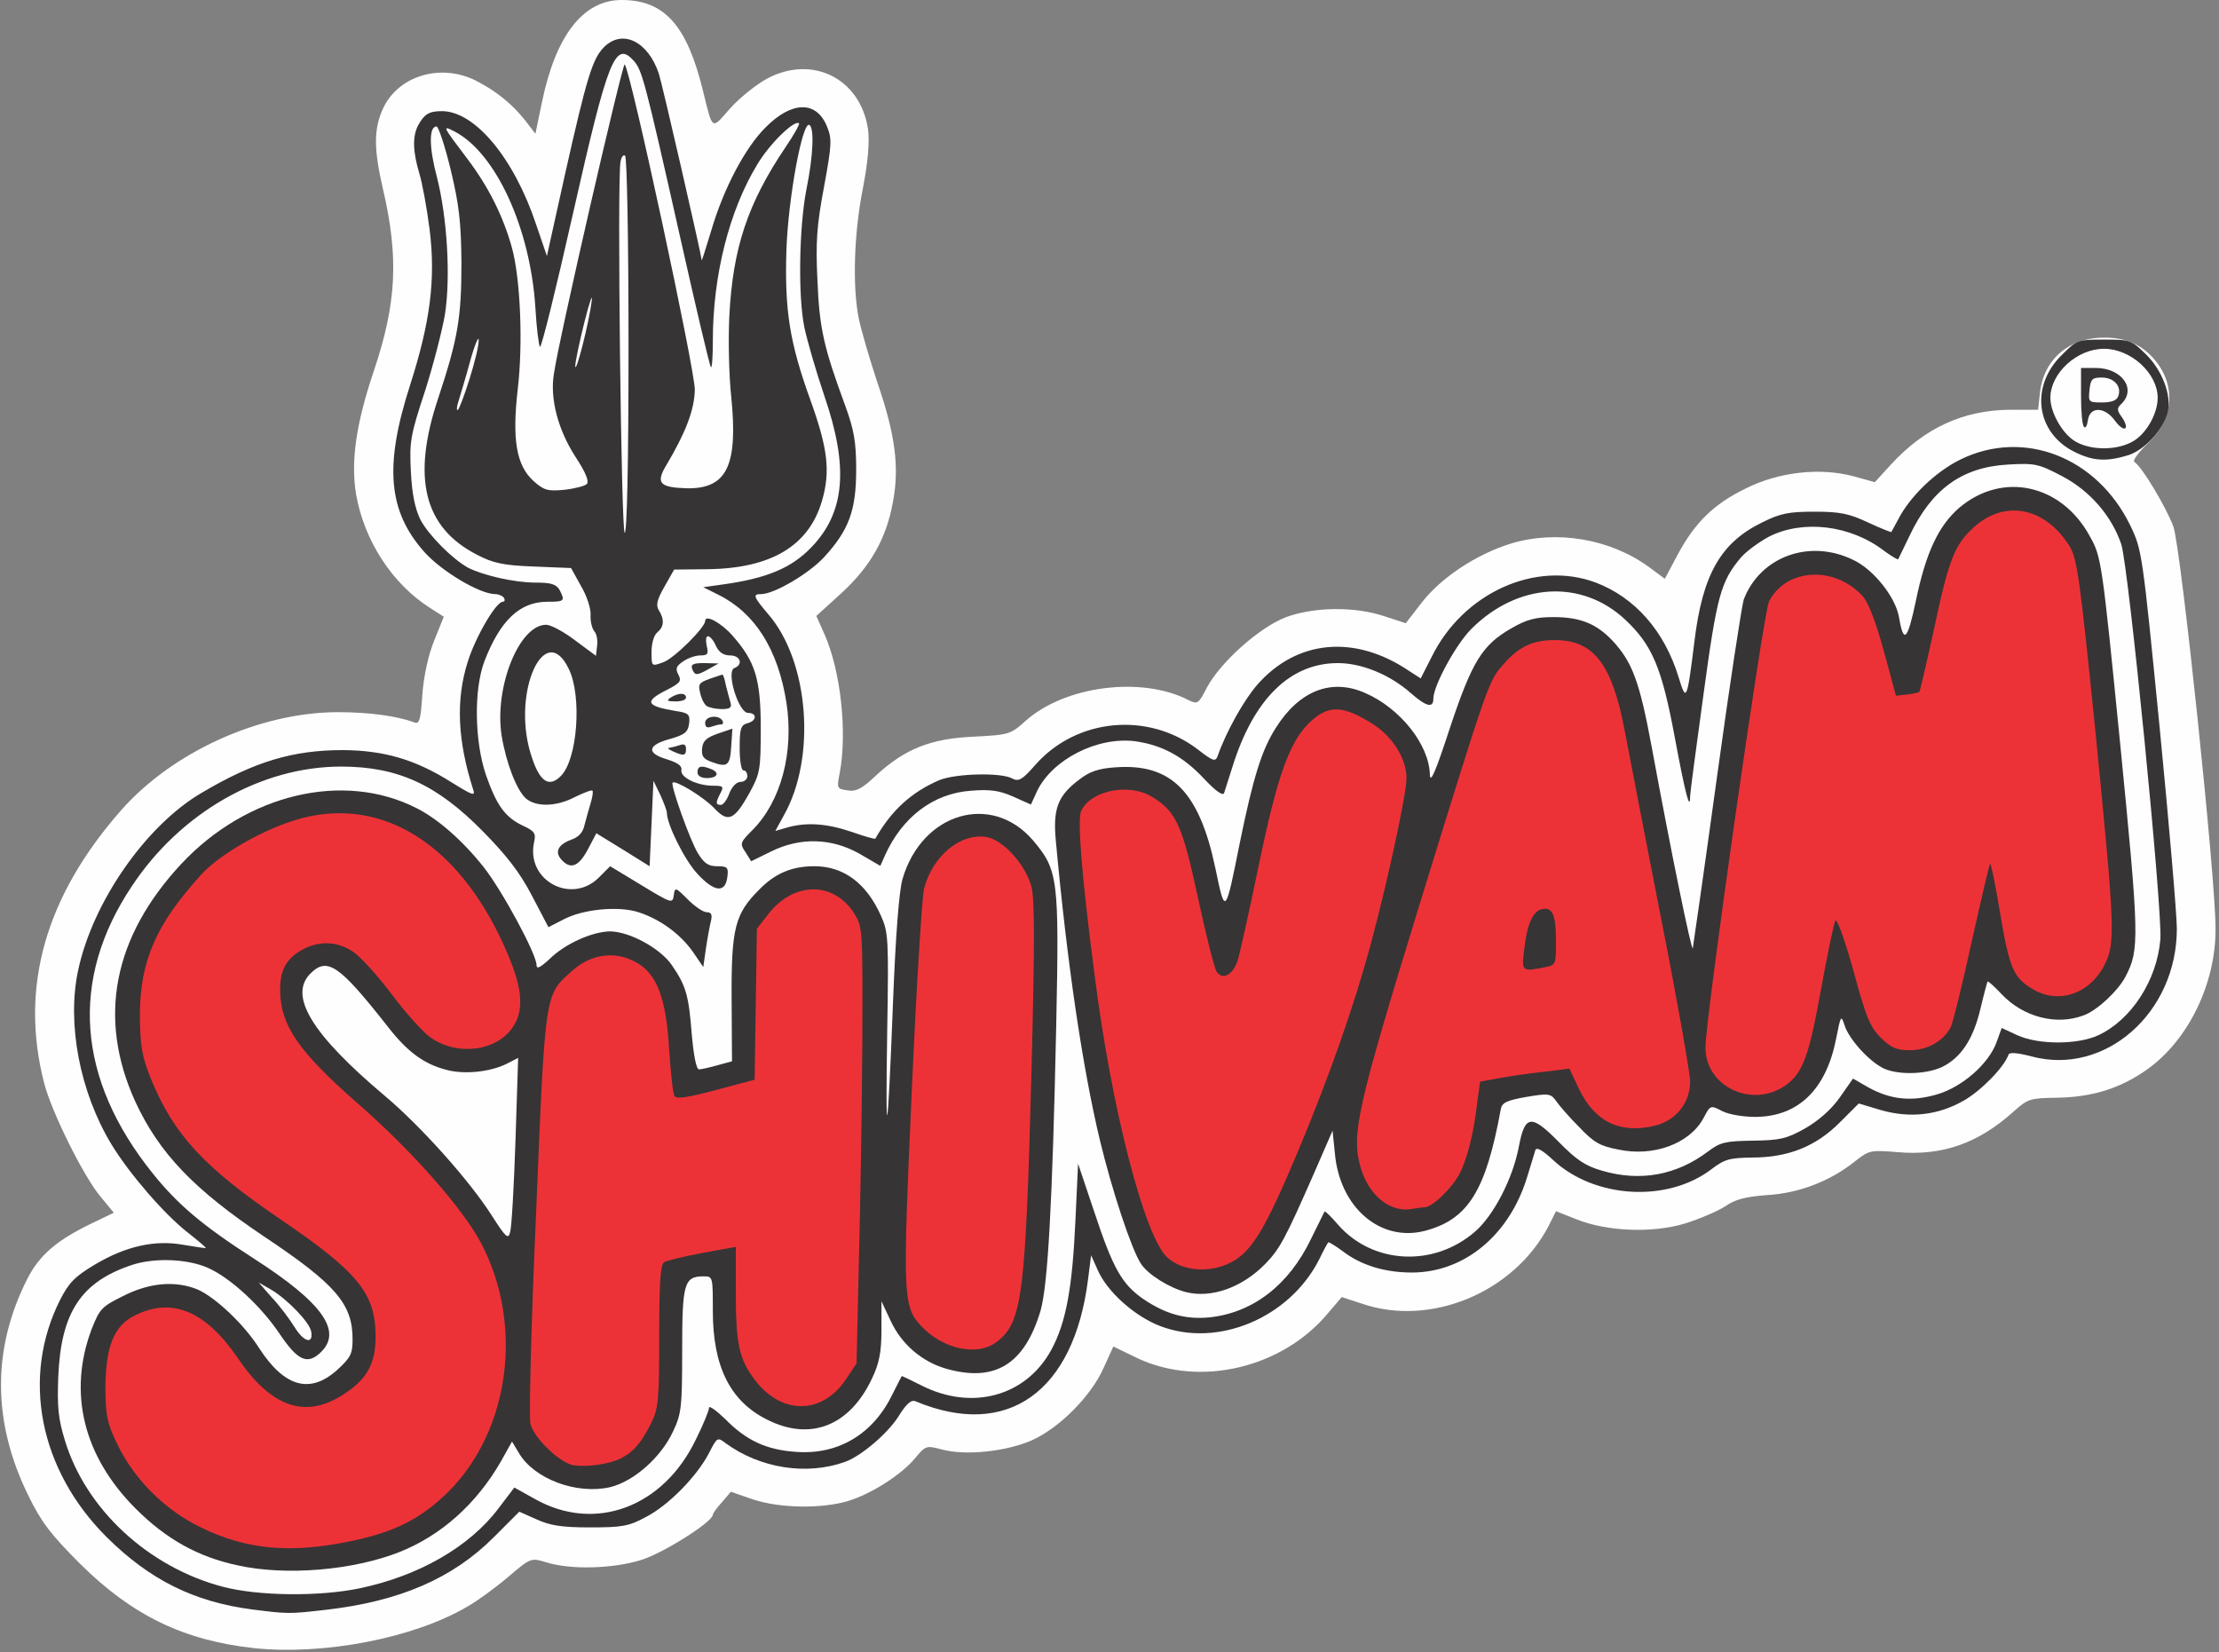
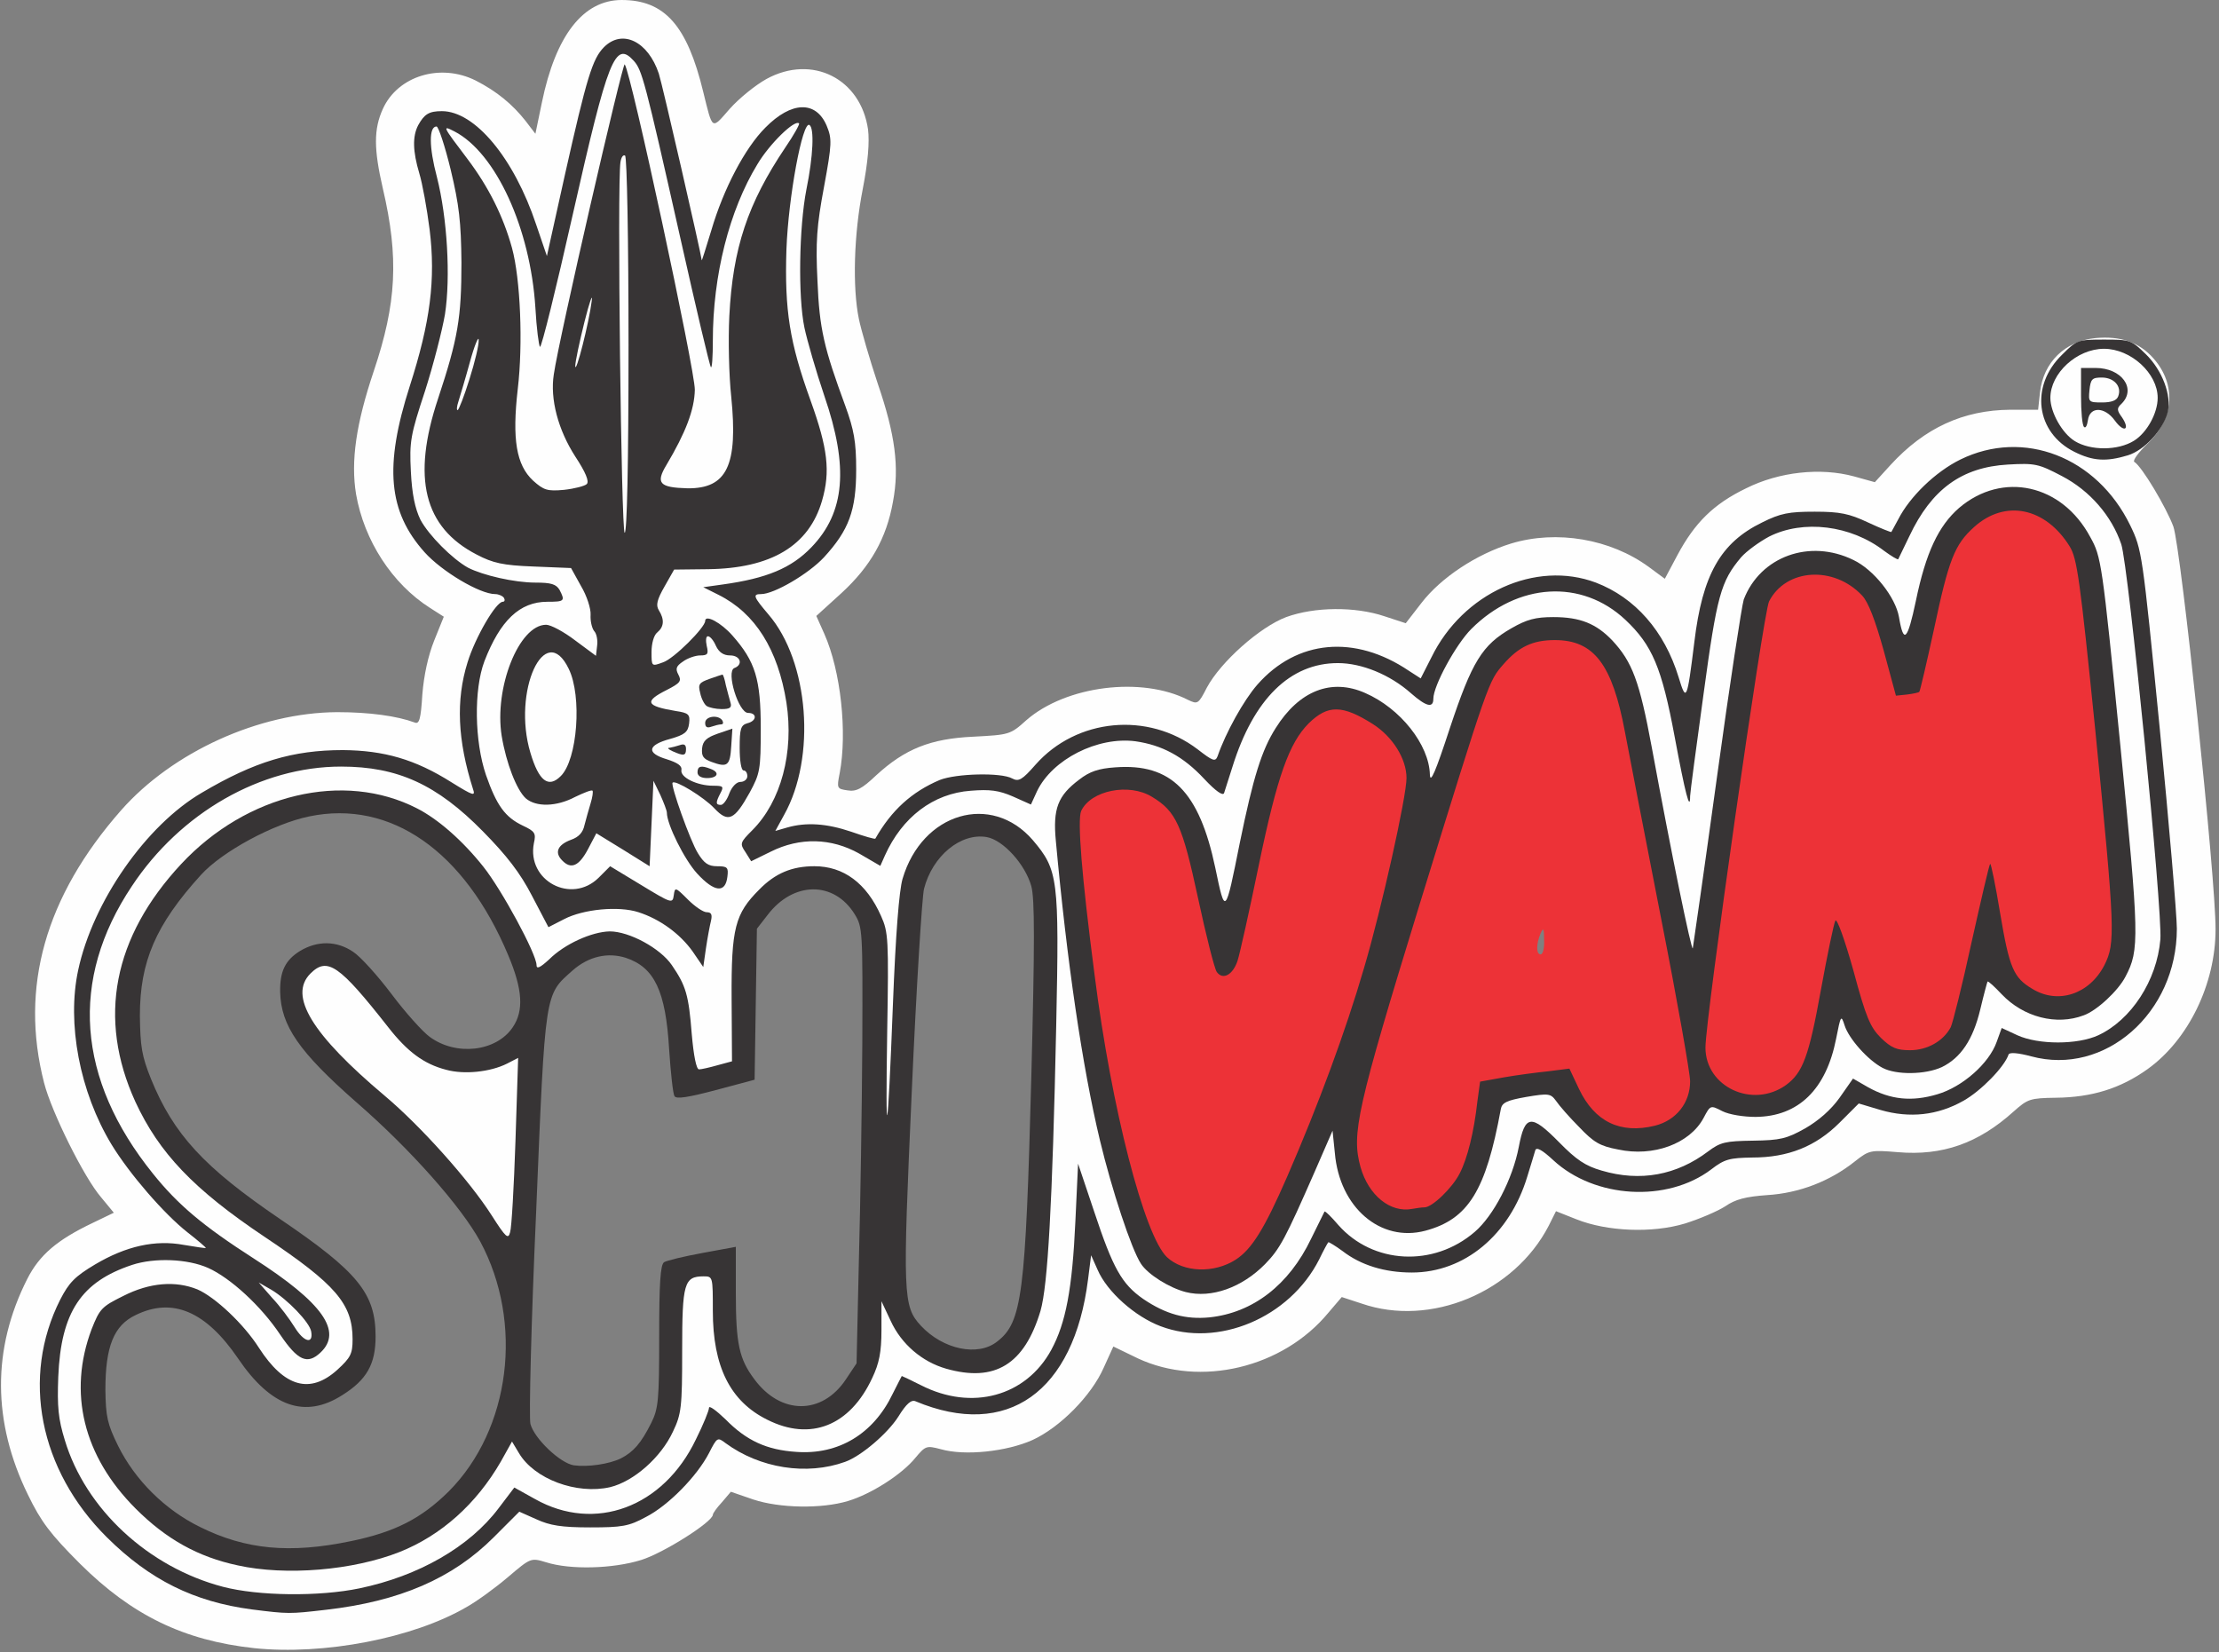
<svg xmlns="http://www.w3.org/2000/svg" class="img-fluid" id="outputsvg" style="transform: none; transform-origin: 50% 50%; cursor: move; max-height: none;" width="579" height="431" viewBox="0 0 5790 4310">
  <rect x="0" y="0" width="5790" height="4310" fill="#808080" stroke="none" />
  <g id="l2KQbL5Z3kefOOoFxZKohBe" fill="rgb(254,254,254)" style="transform: none;">
    <g>
      <path id="pKVmz0KFY" d="M663 4300 c-184 -20 -319 -86 -454 -220 -78 -78 -102 -110 -136 -180 -93 -190 -94 -381 -2 -563 32 -63 78 -102 170 -146 l56 -27 -33 -40 c-45 -52 -130 -224 -149 -299 -64 -249 3 -486 201 -711 134 -152 360 -255 564 -256 84 0 156 10 202 27 12 5 16 -8 20 -73 4 -50 15 -101 31 -141 l25 -62 -36 -23 c-99 -63 -172 -176 -193 -297 -14 -86 0 -183 46 -320 60 -178 66 -297 24 -477 -24 -104 -24 -155 0 -208 39 -86 150 -120 242 -74 55 28 96 62 130 105 l26 34 17 -82 c36 -175 108 -267 208 -267 112 0 171 66 213 240 25 101 21 99 69 44 24 -27 67 -62 96 -78 119 -65 246 -1 265 132 4 33 0 84 -14 156 -23 117 -27 255 -10 338 6 29 28 105 49 168 46 134 57 219 40 309 -17 96 -59 169 -134 238 l-66 60 21 47 c43 97 60 257 40 363 -8 40 -7 41 20 45 23 4 38 -4 75 -39 75 -69 142 -96 254 -101 93 -5 96 -5 138 -43 103 -90 301 -115 422 -53 25 12 27 11 49 -32 36 -67 138 -158 207 -184 74 -27 180 -28 257 -2 l55 18 41 -53 c51 -66 143 -127 234 -155 119 -36 259 -12 359 61 l42 31 33 -62 c45 -84 94 -133 179 -174 86 -43 194 -55 282 -31 l54 15 41 -45 c89 -97 190 -143 312 -144 l73 0 5 -46 c9 -78 65 -133 145 -141 65 -6 114 11 151 53 60 68 54 156 -15 222 -24 23 -40 45 -35 48 20 12 84 120 102 169 20 58 111 921 110 1051 0 142 -71 288 -177 364 -71 51 -146 74 -240 75 -67 1 -73 3 -110 36 -92 83 -186 116 -302 106 -72 -6 -75 -5 -112 24 -65 52 -146 83 -229 88 -56 4 -83 11 -109 29 -20 13 -67 33 -105 45 -86 26 -204 21 -284 -11 l-53 -21 -19 38 c-90 174 -309 265 -488 203 l-52 -17 -35 41 c-119 144 -334 195 -497 119 l-64 -31 -25 55 c-32 73 -114 156 -186 189 -67 30 -176 42 -239 24 -38 -10 -40 -9 -67 23 -35 43 -115 94 -175 112 -69 21 -179 19 -248 -4 l-58 -20 -23 27 c-13 14 -24 29 -24 33 -1 19 -129 100 -187 118 -74 23 -185 26 -248 6 -40 -12 -40 -12 -100 39 -33 28 -81 63 -108 78 -139 81 -372 126 -554 107z m217 -246 c106 -20 169 -45 242 -96 64 -45 120 -109 158 -182 21 -39 29 -46 55 -46 23 1 36 9 56 39 45 64 137 97 203 71 43 -16 108 -83 132 -135 22 -46 24 -63 24 -212 0 -190 1 -193 86 -193 l54 0 0 90 c0 147 45 237 144 285 48 24 59 25 89 16 85 -28 147 -133 147 -248 l0 -73 33 0 c29 0 34 5 51 45 32 80 142 148 210 131 46 -11 93 -70 116 -143 24 -78 34 -240 46 -734 6 -269 5 -311 -10 -355 -29 -88 -104 -158 -168 -156 -61 2 -139 81 -163 167 -13 45 -35 412 -35 582 l0 63 -36 0 -36 0 3 -262 c3 -253 2 -265 -18 -304 -25 -47 -83 -101 -118 -110 -58 -14 -149 50 -186 130 -16 35 -19 67 -19 208 l0 167 -37 10 c-21 6 -57 11 -79 11 l-41 0 -8 -92 c-4 -50 -11 -103 -16 -117 -21 -55 -62 -101 -114 -127 l-53 -25 -50 21 c-27 12 -62 35 -78 51 -30 32 -94 42 -94 15 0 -28 -92 -197 -139 -255 -84 -105 -159 -158 -268 -186 -184 -49 -451 103 -565 322 -84 160 -87 258 -15 417 62 134 152 229 339 354 132 89 200 150 218 198 6 14 10 58 10 98 0 73 0 74 -40 110 -37 34 -44 36 -106 36 -79 0 -109 -17 -158 -93 -57 -90 -156 -167 -214 -167 -10 0 -46 14 -80 31 -56 27 -63 34 -81 83 -29 78 -34 119 -22 176 19 90 60 160 135 236 80 80 163 126 266 148 86 19 132 19 230 0z m2347 -748 c22 -15 54 -46 70 -69 29 -41 143 -286 143 -307 0 -5 15 -10 34 -10 l33 0 6 58 c11 127 96 217 188 198 95 -19 147 -107 185 -312 3 -18 15 -23 73 -33 109 -17 118 -16 145 27 67 105 150 136 243 91 28 -14 51 -35 66 -60 25 -44 53 -50 103 -24 42 22 92 18 140 -10 53 -31 88 -89 105 -172 11 -62 12 -63 45 -63 28 0 33 4 39 28 6 30 63 91 104 112 49 25 133 -17 165 -84 9 -19 21 -60 28 -91 11 -55 11 -55 47 -55 29 0 42 6 59 29 30 41 103 75 143 66 71 -16 150 -122 151 -203 1 -85 -84 -910 -98 -949 -25 -69 -67 -118 -127 -148 -48 -23 -60 -25 -94 -16 -54 15 -117 72 -147 134 -14 28 -35 98 -47 155 l-22 102 -33 0 c-31 0 -34 -3 -44 -42 -15 -60 -15 -59 -48 -104 -32 -44 -101 -84 -146 -84 -60 0 -129 55 -156 124 -8 22 -130 869 -130 905 0 6 -15 11 -34 11 l-33 0 -36 -182 c-20 -101 -50 -257 -67 -348 -32 -173 -51 -223 -103 -279 -62 -66 -122 -76 -199 -34 -79 43 -111 95 -165 264 l-46 149 -34 0 c-30 0 -33 -2 -33 -32 0 -73 -76 -170 -166 -210 -42 -18 -46 -18 -79 -2 -19 9 -49 32 -66 52 -60 68 -75 114 -144 435 -16 77 -16 77 -49 77 l-33 0 -22 -107 c-32 -154 -79 -224 -167 -253 -90 -30 -198 49 -188 138 55 515 97 753 168 959 40 116 56 143 105 175 56 36 107 34 168 -6z m-1557 -1206 c0 -65 3 -90 13 -91 10 0 10 -2 0 -6 -8 -3 -13 -23 -13 -49 0 -39 3 -44 28 -50 45 -11 49 -19 12 -24 -33 -5 -35 -8 -38 -45 -3 -29 1 -43 14 -52 17 -12 17 -13 -1 -13 -17 0 -17 -8 -11 -114 6 -96 11 -122 32 -160 l26 -46 86 2 c158 3 262 -57 296 -171 18 -62 13 -92 -33 -219 -51 -137 -63 -222 -59 -402 l3 -159 -23 45 c-58 114 -81 285 -63 470 21 216 -3 280 -109 290 -30 3 -73 2 -95 -3 -38 -8 -40 -11 -43 -49 -2 -32 5 -54 39 -112 60 -104 60 -123 -5 -402 l-54 -235 -1 458 -1 457 -40 0 -40 0 -1 -462 -1 -463 -24 95 c-29 118 -29 130 -4 130 27 0 27 45 -2 178 -21 100 -22 102 -49 102 -15 0 -30 3 -32 8 -10 16 22 105 56 157 46 69 51 120 11 135 -14 6 -54 10 -89 10 -57 0 -69 -3 -95 -27 -46 -42 -56 -112 -39 -292 15 -166 5 -268 -36 -377 -47 -125 -51 -120 -50 62 0 163 0 164 23 164 20 0 22 5 22 49 0 28 -11 86 -25 130 -26 80 -26 81 -60 81 -31 0 -35 4 -44 38 -33 118 13 223 123 279 42 22 68 28 148 31 l97 4 31 54 c25 45 31 69 37 144 l6 90 -29 0 -29 0 -1 118 c0 65 -5 129 -12 145 -11 27 -11 27 25 27 l36 0 -6 53 -5 53 41 26 c23 15 45 27 50 27 4 1 7 -39 7 -89z m-30 -1742 c0 -7 -4 -19 -9 -26 -6 -10 -10 -7 -13 12 -4 18 -1 26 8 26 8 0 14 -6 14 -12z" />
      <path id="pS57V7Fal" d="M1253 3202 c-57 -91 -183 -233 -279 -313 -104 -88 -182 -171 -199 -214 -8 -19 -15 -59 -15 -90 0 -74 20 -95 93 -95 49 0 56 3 93 43 22 23 53 60 69 82 93 131 186 176 275 131 18 -9 47 -16 63 -16 l30 0 -7 238 c-9 300 -9 302 -50 302 -27 -1 -36 -9 -73 -68z" />
    </g>
  </g>
  <g id="l4dJLPmyunGsPptHbTESnF3" fill="rgb(237,50,55)" style="transform: none;">
    <g>
-       <path id="pbW8TH5yg" d="M610 4059 c-131 -25 -272 -134 -332 -257 -31 -63 -33 -73 -33 -177 0 -194 40 -245 192 -245 63 0 76 3 119 33 29 19 67 59 95 101 45 67 115 126 149 126 27 0 109 -58 130 -92 25 -42 25 -78 0 -128 -34 -67 -76 -105 -230 -210 -197 -134 -276 -220 -336 -365 -26 -64 -29 -80 -29 -195 0 -143 13 -193 74 -287 70 -107 125 -159 221 -207 108 -54 178 -70 290 -64 134 6 243 66 330 182 53 70 117 201 133 271 l13 58 13 -31 c19 -45 83 -100 126 -108 55 -10 133 1 163 23 48 34 70 96 77 213 4 58 8 110 10 116 2 8 27 5 79 -9 l75 -20 3 -197 3 -197 28 -36 c38 -51 75 -67 147 -67 74 0 111 17 141 67 23 37 23 38 20 357 -2 177 -6 445 -10 597 l-6 276 -28 42 c-34 52 -77 71 -154 71 -67 0 -107 -20 -145 -72 -39 -52 -48 -92 -48 -218 l0 -117 -57 11 c-32 6 -64 15 -70 19 -10 6 -13 57 -13 195 0 185 -1 188 -28 237 -33 60 -76 91 -142 100 -99 14 -181 -19 -215 -85 -8 -16 -15 -57 -16 -92 l-1 -63 -13 61 c-29 135 -131 271 -245 329 -107 54 -342 81 -480 54z m773 -1277 l6 -103 -22 33 c-30 44 -83 61 -169 55 -87 -6 -120 -28 -197 -132 -63 -85 -92 -115 -129 -134 -19 -10 -29 -9 -58 10 -98 60 -54 159 146 334 233 204 353 370 381 526 13 74 13 73 25 -206 7 -154 14 -326 17 -383z" />
-       <path id="ppLxJ8q6W" d="M2425 3531 c-72 -44 -95 -96 -95 -210 0 -144 42 -996 51 -1032 24 -96 88 -142 188 -136 60 3 66 6 102 44 60 64 62 86 55 453 -15 709 -25 811 -86 872 -26 26 -34 28 -107 28 -59 0 -85 -5 -108 -19z" />
      <path id="pekYTGsFX" d="M3072 3341 c-51 -13 -78 -46 -110 -135 -75 -205 -140 -575 -178 -1009 -11 -131 20 -167 148 -167 54 0 81 5 104 19 63 38 79 74 120 264 23 111 40 172 45 160 3 -10 28 -119 53 -243 71 -337 112 -410 236 -410 45 0 66 6 110 33 111 66 122 136 65 401 -63 292 -147 550 -277 847 -62 141 -100 199 -148 224 -36 18 -125 27 -168 16z" />
      <path id="p14igqiVp4" d="M3613 3184 c-36 -8 -79 -58 -93 -108 -8 -31 -11 -79 -7 -144 4 -90 16 -134 161 -602 183 -591 180 -582 219 -627 45 -51 76 -63 164 -63 150 0 175 36 232 340 82 433 128 655 134 640 3 -8 38 -249 77 -534 40 -288 78 -532 86 -547 26 -52 64 -69 149 -69 132 0 168 34 210 200 20 78 31 107 37 94 4 -11 21 -86 39 -169 35 -167 51 -207 103 -253 61 -53 185 -58 249 -9 76 58 74 48 128 590 51 513 53 560 17 630 -27 55 -70 77 -146 77 -103 0 -155 -40 -167 -130 -4 -28 -10 -52 -14 -54 -4 -3 -17 46 -30 107 -41 195 -59 217 -175 217 -100 0 -127 -24 -160 -138 -13 -46 -26 -85 -28 -88 -3 -2 -14 51 -26 117 -33 188 -64 224 -192 224 -66 0 -83 -4 -109 -23 l-31 -23 0 24 c0 13 -10 39 -23 58 -28 42 -103 64 -184 54 -68 -8 -112 -39 -143 -101 l-25 -50 -84 13 c-47 7 -86 14 -87 16 -1 1 -7 36 -13 77 -19 132 -44 190 -102 232 -26 20 -120 32 -166 22z m416 -731 c0 -31 -2 -34 -9 -18 -12 28 -12 55 0 55 6 0 10 -17 9 -37z" />
    </g>
  </g>
  <g id="lSlCYh5Wr14p6uZMJ6n3fi" fill="rgb(55,52,53)" style="transform: none;">
    <g>
      <path id="pGqbB973d" d="M657 4199 c-151 -20 -266 -77 -378 -188 -177 -176 -224 -418 -122 -620 23 -45 39 -61 91 -92 81 -48 157 -65 232 -51 30 5 56 9 57 8 1 -1 -21 -20 -48 -41 -61 -48 -151 -152 -198 -229 -83 -137 -117 -316 -87 -455 38 -178 177 -378 323 -463 137 -81 237 -111 368 -111 107 1 188 24 283 84 58 36 63 37 56 17 -40 -126 -45 -231 -14 -330 20 -65 74 -158 92 -158 5 0 6 -5 3 -10 -3 -5 -14 -10 -23 -10 -40 0 -139 -59 -184 -109 -95 -106 -106 -224 -39 -433 54 -168 68 -279 52 -409 -7 -55 -19 -121 -27 -147 -17 -57 -18 -96 -3 -125 16 -29 28 -37 62 -37 86 0 188 122 246 296 l28 82 47 -212 c57 -254 72 -303 102 -333 48 -48 115 -15 143 69 9 27 110 468 112 487 0 3 11 -32 25 -78 32 -109 88 -215 141 -268 68 -69 132 -71 160 -5 14 34 14 46 -7 160 -19 101 -22 144 -17 245 5 125 17 175 73 327 22 61 28 92 28 165 0 107 -19 158 -84 229 -40 43 -130 96 -164 96 -23 0 -20 7 19 53 106 123 125 373 41 523 l-23 42 31 -9 c49 -14 102 -11 167 11 34 12 62 20 63 18 42 -74 95 -122 168 -153 43 -17 160 -20 189 -4 17 9 26 4 61 -36 107 -121 293 -139 423 -40 40 31 46 33 52 18 21 -61 68 -146 104 -187 103 -117 254 -131 395 -36 l31 20 28 -55 c82 -168 272 -254 429 -195 102 39 179 126 216 247 20 66 22 61 41 -92 21 -175 68 -259 177 -312 48 -24 70 -28 137 -28 66 0 90 5 139 28 32 15 60 26 61 25 1 -2 9 -16 18 -33 30 -59 97 -124 162 -156 165 -81 356 -7 443 171 31 64 32 71 77 527 25 255 45 491 45 526 0 220 -188 385 -380 333 -34 -9 -56 -11 -59 -5 -11 33 -73 96 -118 121 -67 38 -140 46 -216 24 l-57 -17 -50 50 c-62 62 -134 91 -228 91 -59 1 -72 4 -107 31 -115 87 -304 76 -412 -24 -29 -27 -44 -35 -47 -26 -2 8 -12 39 -21 69 -46 152 -164 250 -301 250 -71 0 -133 -19 -181 -56 -19 -14 -36 -24 -37 -23 -2 2 -13 22 -24 45 -77 152 -264 231 -414 174 -66 -25 -139 -89 -164 -147 l-17 -38 -8 63 c-37 294 -211 418 -450 318 -11 -5 -24 6 -45 40 -28 44 -97 103 -139 118 -100 36 -222 17 -312 -49 -21 -16 -22 -15 -43 26 -31 60 -106 137 -165 167 -44 24 -62 27 -145 27 -75 0 -105 -5 -140 -21 l-45 -20 -67 67 c-107 107 -245 167 -438 189 -95 11 -98 11 -193 -1z m281 -55 c154 -32 287 -108 363 -209 l41 -54 54 30 c156 88 335 22 420 -156 19 -38 34 -75 34 -82 0 -7 19 7 43 30 55 56 108 80 185 85 110 8 201 -47 251 -151 13 -26 24 -47 24 -47 1 0 24 11 50 24 133 68 274 29 340 -92 38 -70 55 -159 63 -336 l7 -150 42 125 c49 148 72 189 128 228 59 40 111 54 173 48 113 -12 207 -84 265 -205 18 -37 34 -69 35 -71 2 -2 18 14 36 35 90 102 248 111 356 18 49 -42 99 -138 115 -222 16 -84 32 -86 105 -12 45 46 69 62 111 74 101 30 196 12 278 -50 32 -24 45 -27 117 -28 71 -1 88 -5 136 -32 35 -20 68 -49 90 -80 l35 -50 40 23 c58 32 113 38 180 18 65 -19 135 -80 155 -137 l13 -36 41 19 c55 25 157 25 211 0 86 -40 153 -143 162 -250 6 -74 -83 -973 -102 -1031 -25 -74 -82 -140 -155 -178 -61 -32 -70 -34 -141 -30 -120 7 -199 64 -257 187 -15 31 -28 58 -29 60 -1 2 -18 -8 -37 -22 -87 -67 -211 -82 -300 -37 -26 14 -59 38 -73 54 -53 63 -63 99 -98 357 -19 138 -35 258 -35 266 0 43 -13 -8 -40 -153 -34 -183 -59 -241 -129 -307 -114 -107 -281 -97 -402 24 -40 40 -99 148 -99 182 0 25 -18 21 -58 -14 -55 -49 -129 -79 -191 -79 -125 0 -220 94 -275 270 -10 30 -19 61 -22 69 -3 8 -21 -4 -52 -37 -55 -59 -110 -88 -179 -98 -99 -13 -217 47 -257 130 l-16 35 -47 -21 c-37 -16 -60 -19 -110 -15 -98 7 -179 69 -224 169 l-12 27 -55 -32 c-73 -41 -155 -43 -231 -5 l-51 25 -15 -24 c-15 -22 -14 -25 18 -57 75 -75 109 -203 89 -333 -22 -138 -81 -233 -177 -281 l-40 -20 50 -7 c116 -16 180 -43 232 -97 88 -91 98 -209 34 -395 -22 -65 -45 -145 -52 -178 -17 -81 -14 -262 5 -360 18 -88 21 -161 8 -169 -18 -11 -55 188 -60 325 -5 158 8 242 63 394 45 125 52 185 30 261 -34 118 -133 177 -298 179 l-88 1 -25 44 c-20 35 -23 49 -15 62 15 24 14 43 -4 58 -9 7 -15 29 -15 51 0 38 0 38 30 27 28 -9 110 -91 110 -108 0 -18 42 5 71 38 60 68 74 114 74 242 0 109 -2 118 -29 168 -40 72 -56 79 -92 41 -27 -29 -102 -75 -109 -67 -6 6 46 152 66 184 16 26 27 34 50 34 27 0 30 3 27 27 -5 44 -34 41 -79 -8 -33 -36 -79 -128 -79 -159 0 -5 -8 -26 -17 -46 l-18 -37 -5 112 -5 111 -69 -43 -70 -43 -21 40 c-24 46 -45 55 -68 31 -21 -21 -12 -41 23 -54 20 -7 31 -19 35 -38 4 -15 11 -41 16 -57 5 -16 7 -31 5 -33 -2 -3 -22 5 -45 16 -49 26 -102 27 -129 4 -24 -22 -51 -91 -63 -163 -20 -125 45 -290 116 -290 12 0 46 18 76 41 l54 40 3 -26 c2 -14 -1 -32 -8 -39 -6 -8 -10 -27 -9 -42 1 -16 -10 -50 -25 -75 l-26 -47 -98 -4 c-80 -3 -106 -9 -148 -31 -138 -71 -170 -200 -101 -407 52 -157 61 -211 61 -355 -1 -106 -6 -150 -28 -242 -15 -62 -32 -113 -37 -113 -20 0 -20 53 1 132 27 106 36 261 21 358 -7 41 -30 131 -52 200 -38 115 -41 132 -37 210 3 60 11 97 25 126 22 41 83 102 124 125 39 20 121 39 176 39 41 0 54 4 63 19 15 29 13 31 -32 31 -72 0 -123 49 -164 155 -28 74 -26 209 4 297 28 80 50 110 96 132 32 15 35 20 29 46 -19 98 98 160 169 90 l30 -30 81 49 c79 48 82 49 85 27 3 -22 4 -22 37 11 18 18 40 33 49 33 12 0 15 6 11 23 -3 12 -9 44 -13 71 l-7 49 -28 -41 c-33 -46 -85 -84 -141 -102 -52 -17 -144 -8 -194 18 l-41 21 -43 -82 c-31 -60 -66 -105 -128 -168 -120 -122 -222 -169 -370 -169 -209 0 -419 120 -546 312 -163 244 -144 503 55 750 65 81 130 136 264 222 179 115 232 190 173 245 -34 32 -59 21 -105 -47 -50 -75 -130 -148 -188 -174 -54 -24 -140 -27 -198 -8 -133 44 -186 123 -193 292 -3 78 0 110 17 165 54 180 218 332 413 383 92 24 250 26 356 4z m-126 -670 c-4 -24 -62 -84 -104 -109 l-33 -19 35 40 c20 21 46 56 59 77 24 39 49 45 43 11z m1091 -1404 c7 -18 19 -30 29 -30 10 0 18 -7 18 -15 0 -8 -4 -15 -10 -15 -6 0 -10 -26 -10 -59 0 -50 3 -59 20 -64 25 -6 26 -27 2 -27 -25 0 -58 -108 -36 -117 24 -9 16 -33 -11 -33 -17 0 -29 -8 -37 -25 -6 -14 -15 -25 -21 -25 -5 0 -6 11 -3 25 5 21 3 25 -17 25 -12 0 -33 7 -45 16 -18 12 -20 19 -12 34 9 17 5 22 -30 40 -60 30 -55 42 23 55 34 5 38 9 35 33 -3 22 -11 29 -50 40 -59 16 -62 37 -8 53 28 9 40 17 38 28 -4 19 41 41 83 41 26 0 28 2 19 19 -13 25 -13 31 1 31 6 0 16 -13 22 -30z m-440 -45 c44 -43 56 -209 21 -280 -62 -129 -148 59 -100 219 22 74 47 93 79 61z m177 -1124 c0 -274 -4 -492 -9 -495 -5 -3 -10 4 -12 17 -9 52 2 967 11 967 6 0 10 -179 10 -489z m-109 362 c7 -7 -3 -31 -30 -72 -45 -70 -66 -150 -56 -214 13 -92 180 -816 185 -809 16 18 184 800 183 849 -1 52 -24 112 -74 196 -29 48 -18 59 55 61 103 1 132 -60 114 -239 -6 -55 -8 -149 -5 -210 9 -178 48 -294 146 -440 22 -32 38 -61 36 -63 -11 -11 -77 53 -109 107 -73 120 -116 289 -116 460 0 41 -2 72 -5 69 -3 -2 -39 -155 -80 -338 -93 -414 -100 -437 -121 -461 -49 -54 -67 -9 -160 403 -43 191 -81 345 -85 343 -3 -3 -9 -48 -12 -102 -13 -207 -103 -404 -211 -460 -33 -17 -32 -15 34 72 55 73 93 149 116 232 22 81 29 250 15 368 -15 131 -4 198 40 239 28 25 37 28 81 24 27 -3 54 -10 59 -15z m-306 -274 c14 -44 25 -90 24 -102 0 -12 -11 14 -23 58 -12 44 -26 90 -30 103 -4 12 -5 22 -2 22 3 0 17 -36 31 -81z m319 -204 c3 -22 -6 3 -19 55 -13 52 -24 104 -24 115 1 24 36 -113 43 -170z" />
      <path id="pjPUDbRtB" d="M620 4084 c-103 -22 -186 -68 -266 -148 -137 -137 -177 -303 -115 -468 21 -53 26 -59 83 -87 69 -35 136 -40 193 -17 46 20 121 90 161 153 66 102 133 121 204 57 35 -32 40 -42 40 -80 0 -92 -44 -143 -228 -266 -187 -125 -277 -220 -339 -354 -99 -217 -58 -429 120 -620 171 -183 424 -243 615 -145 55 28 119 84 173 152 48 60 139 228 139 257 0 11 9 7 33 -15 40 -40 111 -72 158 -73 51 0 132 44 162 88 37 54 44 78 52 180 5 57 12 92 19 92 6 0 28 -5 49 -11 l37 -10 -1 -164 c-1 -184 9 -221 72 -284 42 -43 86 -61 144 -61 76 0 136 44 174 130 19 42 20 61 16 300 -5 316 1 290 15 -72 7 -180 16 -294 25 -325 51 -173 232 -226 340 -101 66 78 69 99 61 483 -10 470 -22 679 -41 745 -42 140 -119 187 -246 151 -63 -18 -117 -64 -145 -125 l-24 -51 0 75 c0 58 -6 87 -24 125 -58 125 -161 166 -274 109 -97 -48 -142 -139 -142 -284 0 -89 0 -90 -24 -90 -51 0 -56 18 -56 193 0 149 -2 166 -24 212 -31 67 -102 130 -164 145 -87 20 -198 -21 -238 -89 l-18 -30 -29 52 c-64 111 -156 193 -264 236 -121 48 -297 63 -423 35z m295 -63 c116 -24 184 -59 256 -130 161 -162 196 -440 82 -652 -49 -90 -181 -240 -324 -364 -149 -131 -196 -199 -198 -287 -1 -53 13 -83 52 -107 45 -27 95 -27 138 2 19 12 64 62 101 111 36 48 81 98 99 111 69 51 174 39 217 -25 29 -43 26 -98 -12 -188 -114 -272 -307 -406 -519 -362 -93 19 -228 92 -283 153 -118 130 -159 226 -159 367 1 81 5 105 29 165 59 145 139 231 336 365 205 139 250 195 250 307 0 72 -23 113 -87 153 -97 62 -186 31 -272 -96 -84 -123 -171 -160 -267 -113 -57 27 -79 82 -79 195 1 70 5 89 33 146 44 89 122 167 214 212 119 59 234 70 393 37z m705 -216 c33 -17 53 -40 79 -92 19 -38 21 -59 21 -227 0 -137 3 -187 13 -193 6 -4 51 -15 100 -24 l87 -16 0 122 c0 131 9 171 48 223 69 94 177 94 239 1 l28 -42 6 -266 c4 -146 8 -402 9 -569 1 -294 1 -303 -20 -337 -54 -87 -160 -86 -227 2 l-28 36 -3 197 -3 197 -101 27 c-72 19 -103 24 -108 16 -4 -6 -10 -61 -14 -122 -9 -152 -38 -214 -113 -239 -47 -15 -97 -4 -139 33 -73 65 -71 49 -95 629 -13 288 -19 537 -15 554 10 38 77 102 113 108 37 5 92 -3 123 -18z m982 -305 c65 -50 74 -122 89 -690 9 -348 9 -465 0 -498 -16 -57 -73 -120 -116 -128 -68 -12 -142 49 -164 135 -5 20 -20 258 -32 530 -24 532 -23 559 24 610 58 62 149 81 199 41z m-1257 -523 l7 -217 -29 15 c-44 22 -112 29 -159 16 -58 -15 -101 -47 -151 -111 -128 -163 -159 -184 -203 -140 -58 58 4 159 194 319 94 79 221 221 279 312 37 58 43 63 48 44 4 -12 10 -119 14 -238z" />
      <path id="paFWuUAL5" d="M3094 3371 c-43 -11 -99 -46 -117 -74 -25 -38 -76 -193 -107 -322 -46 -192 -86 -466 -115 -781 -8 -84 5 -118 61 -160 27 -21 50 -29 94 -32 146 -11 219 63 261 262 26 125 26 125 64 -65 35 -171 57 -242 94 -300 61 -97 145 -130 233 -91 92 40 167 135 169 213 1 25 15 -8 52 -121 58 -174 84 -217 161 -261 40 -23 63 -29 109 -29 70 0 112 17 154 61 52 56 71 106 103 279 51 277 104 534 107 524 1 -5 30 -206 63 -446 33 -241 65 -449 70 -464 43 -112 172 -159 286 -103 53 25 110 97 119 149 12 71 22 62 44 -42 26 -126 59 -196 113 -243 113 -96 268 -62 342 76 29 52 31 65 78 538 50 507 51 539 14 609 -19 37 -75 89 -109 101 -71 27 -157 5 -214 -55 -19 -20 -35 -35 -37 -33 -1 2 -10 35 -19 73 -19 79 -51 126 -100 150 -43 20 -119 21 -155 2 -38 -20 -88 -76 -99 -111 -9 -28 -10 -26 -22 35 -26 132 -98 203 -210 204 -32 0 -69 -6 -87 -15 -31 -16 -31 -16 -49 18 -36 67 -131 102 -223 82 -48 -9 -64 -19 -102 -59 -25 -25 -52 -56 -60 -68 -14 -19 -19 -20 -78 -10 -51 9 -63 15 -66 32 -39 213 -85 287 -197 317 -117 31 -224 -61 -236 -203 l-6 -58 -47 108 c-76 173 -90 200 -129 240 -60 61 -140 90 -207 73z m131 -85 c41 -27 74 -79 134 -217 80 -184 152 -378 200 -543 46 -155 111 -448 111 -496 0 -50 -36 -108 -88 -141 -79 -50 -117 -51 -167 -2 -51 51 -82 137 -130 368 -25 121 -50 234 -56 252 -12 36 -38 51 -54 29 -6 -8 -28 -95 -49 -193 -41 -190 -57 -226 -120 -264 -60 -37 -160 -17 -185 37 -10 24 1 166 35 427 44 349 130 681 189 737 43 40 123 43 180 6z m492 -136 c20 0 73 -51 92 -89 20 -39 37 -107 46 -188 l7 -51 61 -11 c34 -6 87 -13 117 -16 l55 -7 25 53 c41 86 108 118 198 96 56 -14 92 -60 92 -116 0 -20 -33 -208 -74 -416 -41 -209 -84 -432 -96 -495 -33 -177 -81 -240 -183 -240 -57 0 -94 17 -134 63 -39 45 -37 37 -219 627 -164 534 -178 598 -154 685 21 74 78 120 135 109 11 -2 25 -4 32 -4z m943 -319 c44 -32 60 -75 91 -247 17 -93 34 -175 38 -182 4 -7 24 48 47 130 33 123 44 148 72 176 27 26 41 32 76 32 45 0 87 -24 106 -60 5 -10 30 -109 54 -220 25 -111 46 -204 49 -206 2 -2 14 56 26 129 24 143 35 168 84 197 67 41 149 14 188 -62 29 -58 28 -89 -24 -615 -40 -393 -47 -446 -67 -478 -63 -101 -168 -123 -249 -50 -51 46 -66 84 -105 268 -19 87 -36 160 -38 162 -2 2 -16 5 -32 7 l-29 3 -32 -118 c-22 -79 -40 -126 -56 -143 -74 -79 -199 -71 -243 15 -15 29 -166 1088 -166 1164 0 103 123 160 210 98z" />
-       <path id="pP3QZbMuh" d="M3977 2478 c7 -66 23 -102 47 -106 27 -6 36 15 36 84 0 61 0 62 -31 68 -58 11 -59 11 -52 -46z" />
      <path id="pSzc06wCr" d="M1820 2015 c0 -16 9 -19 34 -9 25 9 19 24 -9 24 -16 0 -25 -6 -25 -15z" />
      <path id="pQ577cI3u" d="M1857 1988 c-22 -8 -27 -15 -25 -36 2 -19 12 -28 41 -38 l38 -13 -3 46 c-3 51 -10 56 -51 41z" />
      <path id="pjGRcw9G7" d="M1755 1960 c-11 -5 -15 -9 -8 -9 6 -1 18 -4 27 -7 11 -4 16 -1 16 10 0 18 -6 19 -35 6z" />
      <path id="pOMcoaBfc" d="M1840 1886 c0 -18 35 -22 45 -6 3 6 2 10 -4 10 -5 0 -16 3 -25 6 -11 4 -16 1 -16 -10z" />
      <path id="pe9qAkgkQ" d="M1844 1842 c-6 -4 -14 -19 -17 -34 -6 -23 -3 -27 25 -37 17 -6 32 -11 33 -11 2 0 6 12 9 28 4 15 9 35 12 45 4 13 -1 17 -23 17 -15 0 -33 -4 -39 -8z" />
-       <path id="p8voyZziA" d="M1750 1820 c20 -13 40 -13 40 0 0 6 -12 10 -27 10 -22 0 -25 -2 -13 -10z" />
-       <path id="p15MFNceyC" d="M1806 1745 c-4 -12 3 -15 32 -15 l37 1 -25 14 c-32 18 -37 18 -44 0z" />
      <path id="puN4lCcbv" d="M5413 1179 c-101 -50 -117 -172 -32 -254 38 -38 41 -39 109 -39 68 0 71 1 109 38 43 42 68 108 57 152 -12 46 -61 99 -104 112 -56 17 -91 15 -139 -9z m155 -29 c34 -21 62 -72 62 -112 0 -64 -70 -128 -140 -128 -71 0 -140 64 -140 128 0 38 31 93 64 113 41 25 112 25 154 -1z" />
      <path id="pRklqbOtW" d="M5438 1114 c-5 -4 -8 -40 -8 -81 l0 -73 38 0 c68 0 107 54 68 93 -13 12 -13 17 1 36 22 33 5 41 -19 8 -26 -36 -65 -37 -70 -1 -2 14 -6 22 -10 18z m89 -80 c10 -26 -11 -49 -43 -49 -25 0 -29 4 -32 33 -3 31 -2 32 33 32 24 0 38 -5 42 -16z" />
    </g>
  </g>
</svg>